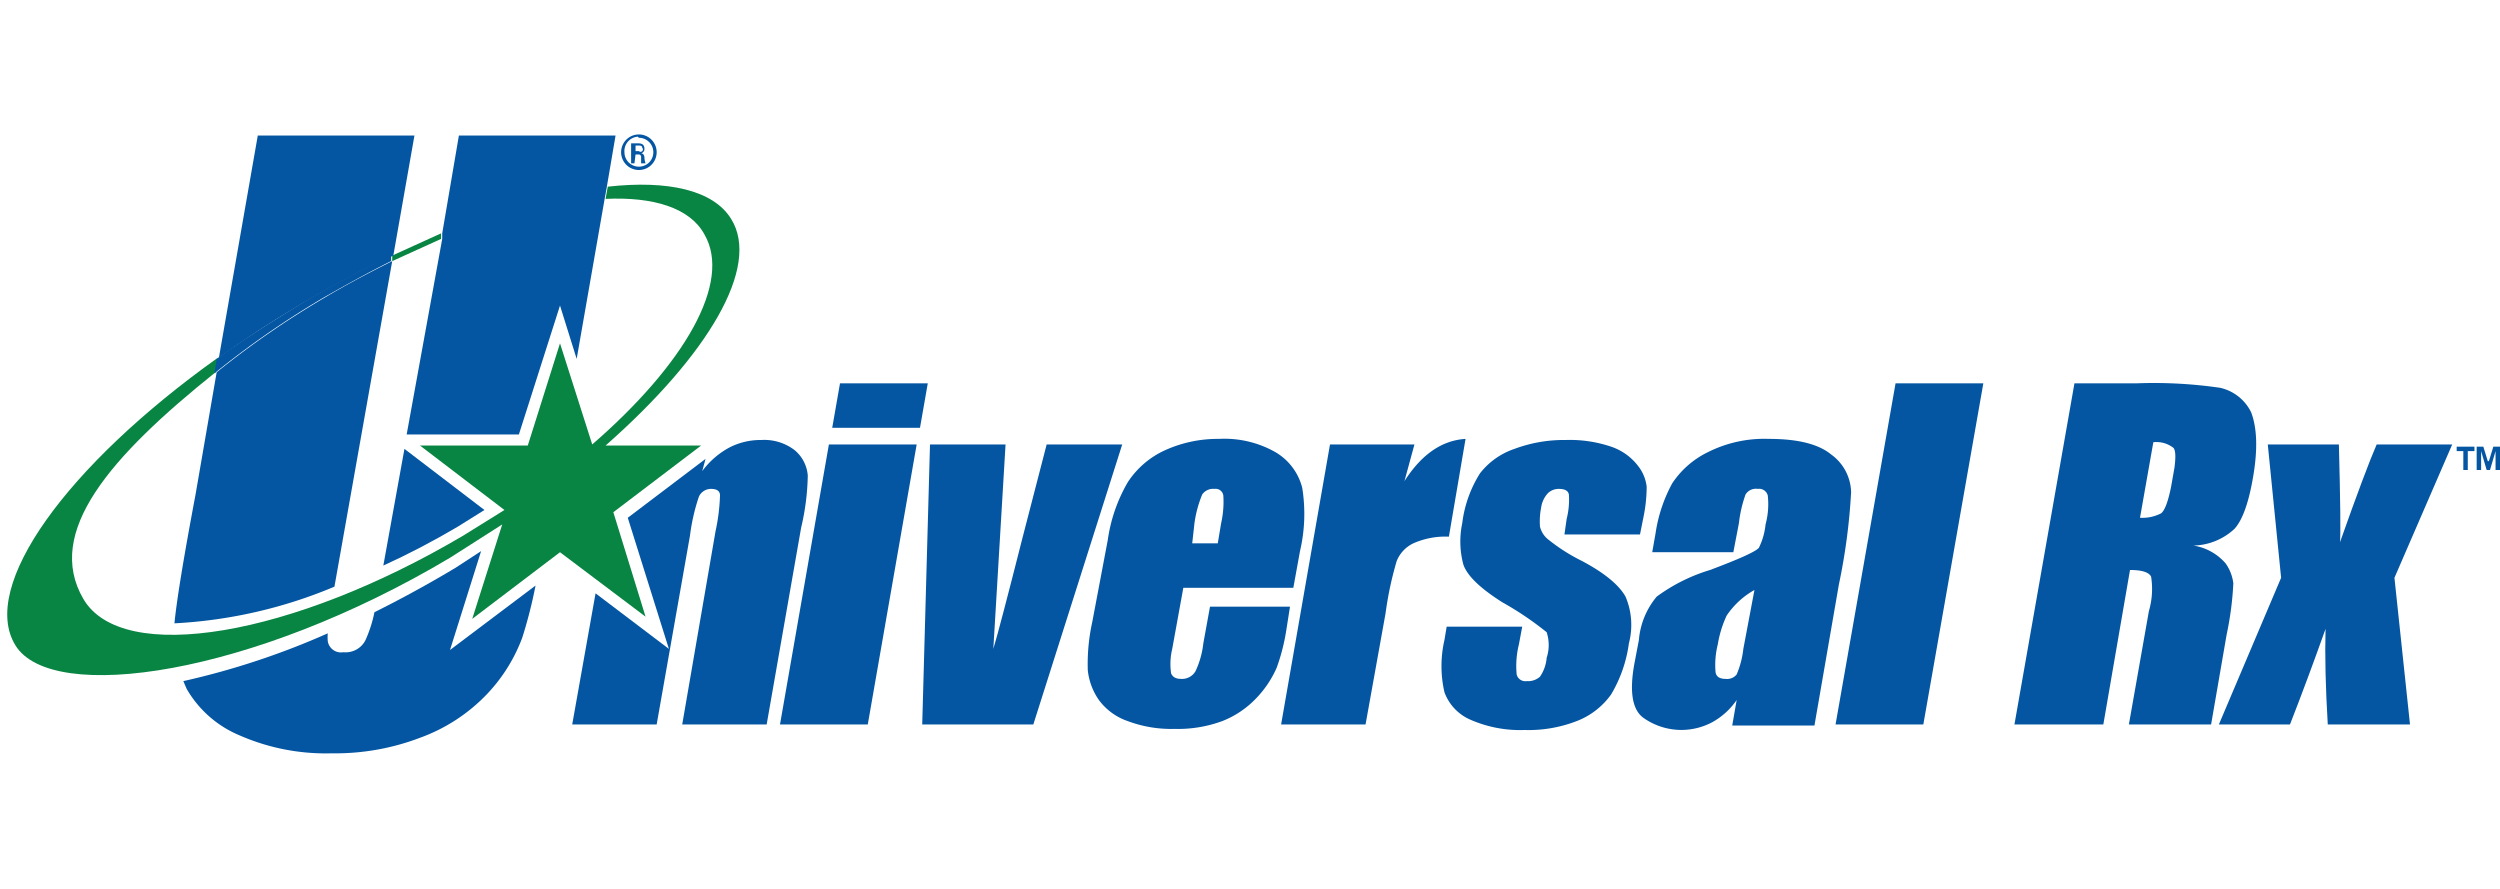
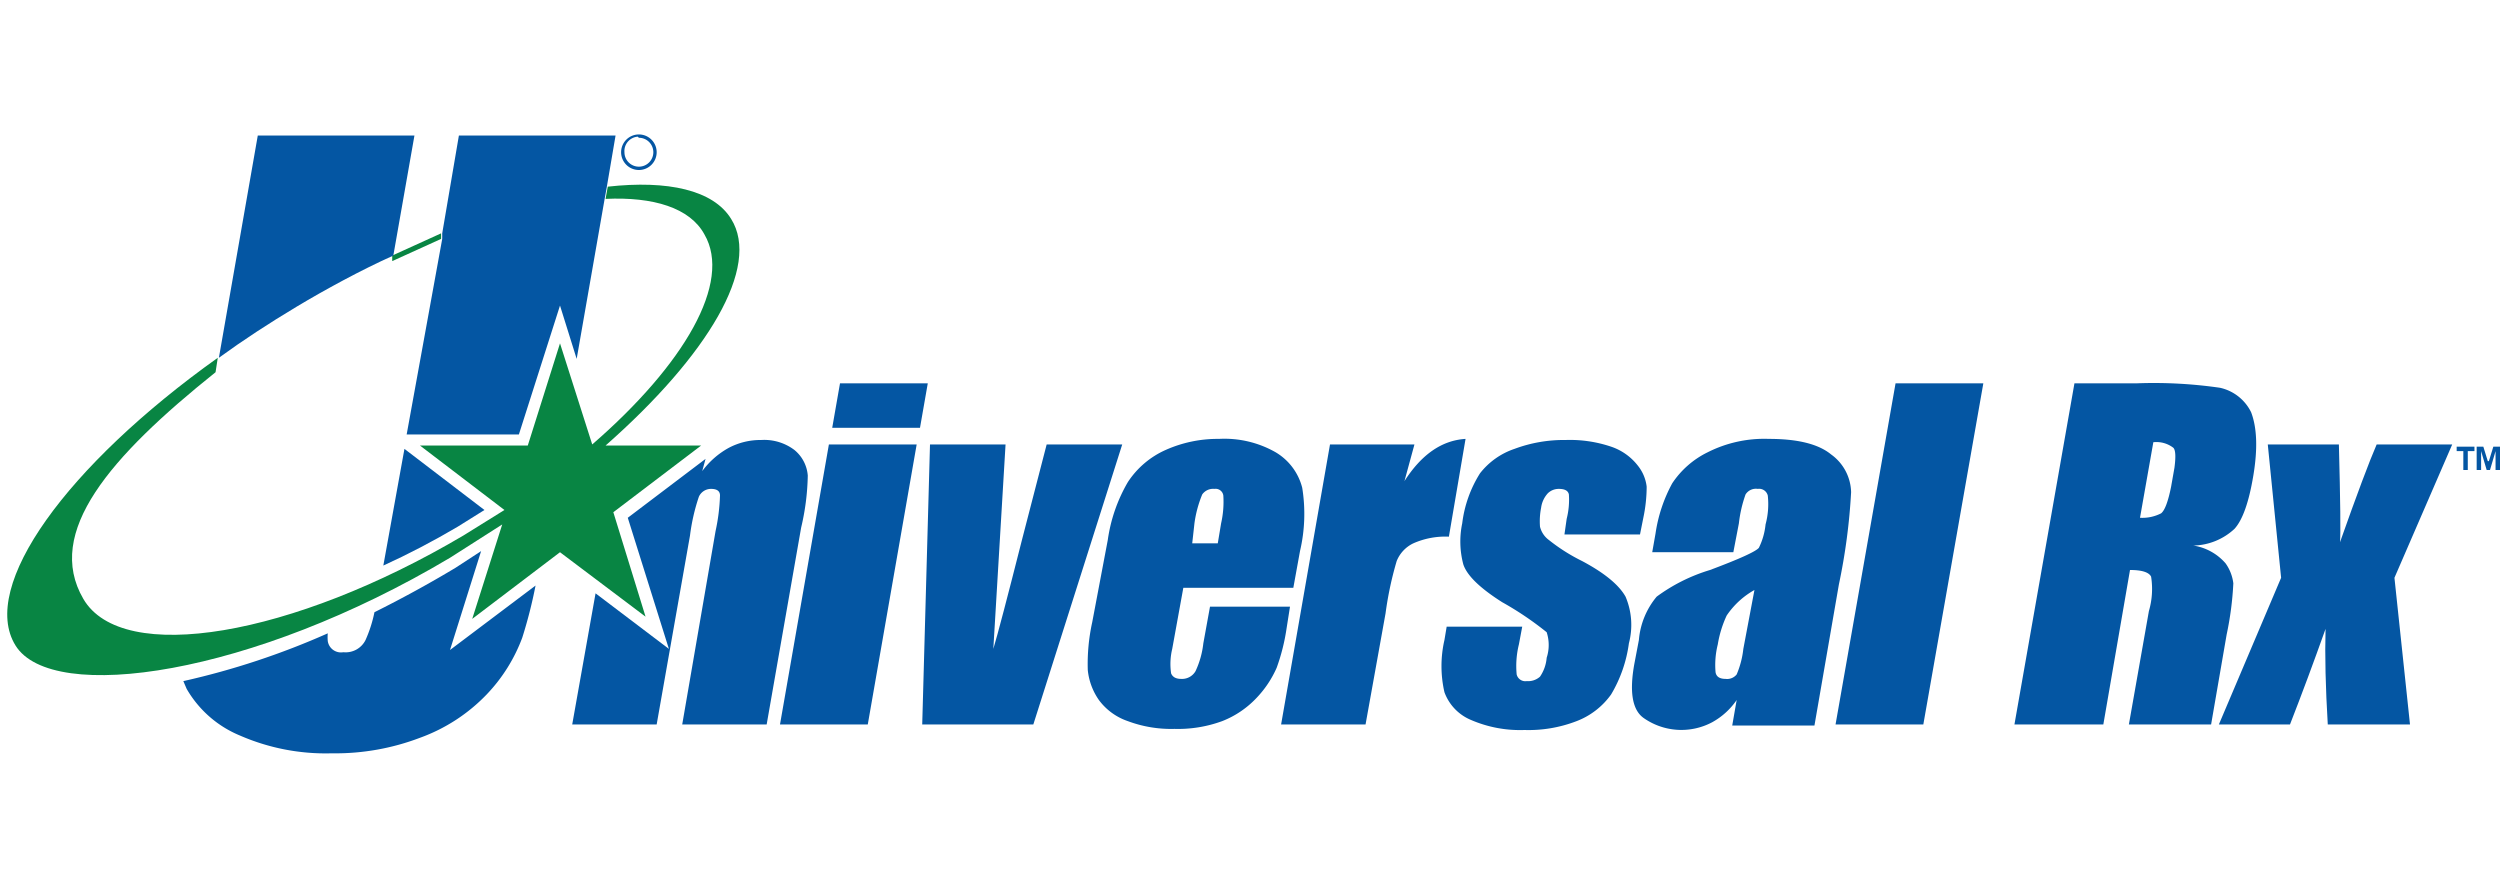
<svg xmlns="http://www.w3.org/2000/svg" viewBox="0 0 225 80" width="225" height="80">
  <title>universal_rx</title>
  <path d="M155.3,55.5a9.9,9.9,0,0,0-.8,2.6,7.6,7.6,0,0,0-.2,2.5q.2.6.9.6a1.1,1.1,0,0,0,1-.4,8.1,8.1,0,0,0,.6-2.3l.9-5.2A7.3,7.3,0,0,0,155.3,55.5Z" fill="none" />
  <path d="M109.8,47.1a8.8,8.8,0,0,0,.2-2.5.7.7,0,0,0-.8-.6,1.2,1.2,0,0,0-1.1.5,10.5,10.5,0,0,0-.7,2.6l-.3,1.8h2.3Z" fill="none" />
  <path d="M193.7,39.7l-1.2,6.8a3.7,3.7,0,0,0,1.9-.4q.6-.4.9-2.4l.3-1.7q.3-1.5-.2-1.9A2.5,2.5,0,0,0,193.7,39.7Z" fill="none" />
-   <path d="M57.4,15a1.3,1.3,0,1,0,0-2.7,1.3,1.3,0,0,0,0,2.7Zm-.6-2.2h.6c.2,0,.6,0,.6.5a.4.4,0,0,1-.3.4c.2,0,.3.2.3.4a1.7,1.7,0,0,0,.1.5h-.4V14c0-.1-.1-.2-.2-.2h-.3v.7h-.3Z" fill="none" />
  <path d="M50.4,27.5,46.7,39.1H36.6l3.1-17.5-4.4,2L30.1,52.8a42.8,42.8,0,0,1-14.4,3.3q.3-3.1,1.8-11.6l1.9-11C9.9,41.1,4.8,49.4,7.5,53.9s18.8,3.4,34.2-5.7l3.7-2.3-7.6-5.8h9.6l2.9-9.2L53.3,40c8.3-7.2,12.6-14.7,10.1-18.9-1.4-2.3-4.6-3.4-8.9-3.2L51.9,32.2ZM43.6,45.8l-2.4,1.5c-2.2,1.3-4.5,2.5-6.7,3.5l1.9-10.5Z" fill="none" />
  <path d="M57.7,13.3c0-.2-.2-.2-.3-.2h-.3v.5h.3A.2.2,0,0,0,57.7,13.3Z" fill="none" />
-   <path d="M57.4,12.1a1.6,1.6,0,1,1-1.6,1.6,1.6,1.6,0,0,1,1.6-1.6H0V67.9H29.9a19.3,19.3,0,0,1-8.2-1.6,9.9,9.9,0,0,1-4.8-4.2l-.3-.7a69.3,69.3,0,0,0,13-4.3,3.6,3.6,0,0,0,0,.7,1.2,1.2,0,0,0,1.4,1,2,2,0,0,0,2-1.1,11.9,11.9,0,0,0,.8-2.5c2.4-1.2,4.9-2.5,7.3-4l2.3-1.5-2.8,8.9,7.7-5.8A42.4,42.4,0,0,1,47,57.4a14.9,14.9,0,0,1-3.3,5.2,15.7,15.7,0,0,1-5.9,4A21.4,21.4,0,0,1,30,67.9H225V42.3h-.4V40.6h0l-.5,1.7h-.2l-.5-1.7h0v1.7h-.4V40.2h.6l.4,1.3h0l.4-1.3h.6V12.1ZM42.5,55.7l2.7-8.5-4.7,3C22.7,60.8,5.2,64.4,1.4,58.1S6,41.9,19.6,32.2l3.5-20H37.3L35.4,23l4.4-2,1.6-8.8H55.4l-.8,4.7c5.5-.6,9.5.2,11.1,2.9,2.7,4.4-2.1,12.4-11.3,20.4h8.7l-7.9,6,3,9.4-7.7-5.8Zm18.9,9.5,3.1-17.5a17.4,17.4,0,0,0,.4-3.2q-.1-.6-.8-.6a1.2,1.2,0,0,0-1.1.7,17.8,17.8,0,0,0-.8,3.5l-3,17H51.5l2.1-11.8,6.6,5L56.4,46.5l7-5.3-.3,1.1a7.4,7.4,0,0,1,2.4-2.1,6.1,6.1,0,0,1,2.9-.7,4.5,4.5,0,0,1,3,.9,3.3,3.3,0,0,1,1.2,2.3,21.9,21.9,0,0,1-.5,4.7L69.1,65.2Zm16.7,0H70.2L74.6,40h7.9ZM74.9,38.5l.7-4h7.9l-.7,4ZM83,65.2,83.7,40h6.8L89.3,58.4q.6-2.1,2.6-9.9L94.2,40H101L93,65.2Zm30-2.4a8.5,8.5,0,0,1-3.1,2.1,11.5,11.5,0,0,1-4.3.7,11.1,11.1,0,0,1-4.2-.7A5.4,5.4,0,0,1,98.9,63a5.7,5.7,0,0,1-1-2.7,17.5,17.5,0,0,1,.4-4.3l1.3-7.4a14.3,14.3,0,0,1,1.8-5.2,7.9,7.9,0,0,1,3.4-2.9,11.5,11.5,0,0,1,4.8-1,9.3,9.3,0,0,1,5.1,1.2,5.2,5.2,0,0,1,2.4,3.2,14.7,14.7,0,0,1-.2,5.7l-.6,3.3h-9.9l-1,5.5a5.8,5.8,0,0,0-.1,2.2q.2.5.9.5a1.4,1.4,0,0,0,1.3-.7,8,8,0,0,0,.7-2.5l.6-3.3h7.2l-.3,1.9a18.1,18.1,0,0,1-.9,3.6A9.4,9.4,0,0,1,113,62.8Zm12.6-12.2a31.2,31.2,0,0,0-1,4.7l-1.8,10h-7.6L119.6,40h7.6l-.9,3.3q2.3-3.6,5.5-3.8l-1.6,8.9a7.1,7.1,0,0,0-3.2.6A3,3,0,0,0,125.6,50.6Zm20.9,7.2a12.1,12.1,0,0,1-1.6,4.6,6.8,6.8,0,0,1-3.1,2.4,12,12,0,0,1-4.7.8,11.1,11.1,0,0,1-4.8-.9,4.3,4.3,0,0,1-2.4-2.5,10.5,10.5,0,0,1,0-4.7l.2-1.2H137l-.3,1.6a8.1,8.1,0,0,0-.2,2.7.8.8,0,0,0,.9.6,1.6,1.6,0,0,0,1.2-.4,3.5,3.5,0,0,0,.6-1.7,3.7,3.7,0,0,0,0-2.3,28.6,28.6,0,0,0-4-2.7q-3.1-1.9-3.5-3.4a8,8,0,0,1-.1-3.7,10.9,10.9,0,0,1,1.6-4.5,6.6,6.6,0,0,1,3.1-2.2,12.7,12.7,0,0,1,4.6-.8,11.6,11.6,0,0,1,4.1.6,5.1,5.1,0,0,1,2.4,1.7,3.7,3.7,0,0,1,.8,1.9,13.7,13.7,0,0,1-.3,2.8l-.3,1.5h-6.8l.2-1.4a7,7,0,0,0,.2-2.2q-.1-.5-.9-.5a1.4,1.4,0,0,0-1,.4,2.4,2.4,0,0,0-.6,1.3,6.3,6.3,0,0,0-.1,1.7,2.1,2.1,0,0,0,.8,1.2,16.5,16.5,0,0,0,3,1.9q3,1.6,3.8,3.1A6.5,6.5,0,0,1,146.5,57.7Zm9.4,7.4.4-2.3a6.4,6.4,0,0,1-2.2,2,5.9,5.9,0,0,1-6.2-.4q-1.5-1.1-.8-4.9l.4-2.1a7,7,0,0,1,1.6-3.9,15.7,15.7,0,0,1,4.8-2.4q4-1.5,4.4-2a6.1,6.1,0,0,0,.6-2.1,7,7,0,0,0,.2-2.6.8.8,0,0,0-.9-.6,1.1,1.1,0,0,0-1.1.5,11.5,11.5,0,0,0-.6,2.6l-.5,2.6h-7.2l.3-1.7a13.5,13.5,0,0,1,1.5-4.5,8.1,8.1,0,0,1,3.2-2.8,11.3,11.3,0,0,1,5.5-1.2q3.9,0,5.6,1.4a4.3,4.3,0,0,1,1.8,3.4,54.4,54.4,0,0,1-1.1,8.3l-2.2,12.7Zm17.2,0h-7.9l5.4-30.7h7.9Zm18.5,0L193.4,55a7.1,7.1,0,0,0,.2-3.1q-.3-.6-1.9-.6l-2.4,13.9h-8l5.4-30.7h5.6a41.3,41.3,0,0,1,7.5.4,4.1,4.1,0,0,1,2.8,2.2q.9,1.8.2,5.7t-1.7,4.8a5.6,5.6,0,0,1-3.7,1.5,4.8,4.8,0,0,1,2.9,1.6,3.9,3.9,0,0,1,.7,1.8,28.7,28.7,0,0,1-.6,4.6L199,65.2Zm25.3,0h-7.4q-.2-5-.2-8.6-1.6,4.5-3.2,8.6h-6.4L205.3,52,204.1,40h6.4q.2,7.8.1,8.8,2.3-6.5,3.3-8.8h6.8L215.5,52Zm5.8-24.6h-.6v1.7h-.4V40.6h-.6v-.4h1.5Z" fill="none" />
  <path d="M201,52.5a3.9,3.9,0,0,0-.7-1.8,4.8,4.8,0,0,0-2.9-1.6,5.6,5.6,0,0,0,3.7-1.5q1.1-1.2,1.7-4.8t-.2-5.7a4.1,4.1,0,0,0-2.8-2.2,41.3,41.3,0,0,0-7.5-.4h-5.6l-5.4,30.7h8l2.4-13.9q1.6,0,1.9.6a7.1,7.1,0,0,1-.2,3.1l-1.8,10.2H199l1.4-8.1A28.7,28.7,0,0,0,201,52.5Zm-5.3-10.4-.3,1.7q-.4,2-.9,2.4a3.7,3.7,0,0,1-1.9.4l1.2-6.8a2.5,2.5,0,0,1,1.8.5Q195.9,40.6,195.7,42.1Z" fill="#0456a3" />
  <path d="M213.9,40q-1,2.3-3.3,8.8.1-1.1-.1-8.8h-6.4L205.3,52l-5.6,13.2h6.4q1.6-4.1,3.2-8.6-.1,3.6.2,8.6h7.4L215.5,52,220.7,40Z" fill="#0456a3" />
  <polygon points="221.1 40.6 221.7 40.6 221.7 42.3 222.1 42.3 222.1 40.6 222.7 40.6 222.7 40.2 221.1 40.2 221.1 40.6" fill="#0456a3" />
  <polygon points="224 41.5 223.9 41.5 223.5 40.2 222.9 40.2 222.9 42.3 223.3 42.3 223.3 40.6 223.3 40.6 223.8 42.3 224.1 42.3 224.6 40.6 224.6 40.6 224.6 42.3 225 42.3 225 40.2 224.4 40.2 224 41.5" fill="#0456a3" />
  <polygon points="70.2 65.2 78.1 65.2 82.5 40 74.6 40 70.2 65.2" fill="#0456a3" />
  <polygon points="75.6 34.5 74.9 38.5 82.8 38.5 83.5 34.5 75.6 34.5" fill="#0456a3" />
  <path d="M94.2,40l-2.2,8.5q-2,7.9-2.6,9.9L90.5,40H83.7L83,65.2H93L101,40Z" fill="#0456a3" />
  <path d="M116.1,54.6h-7.2l-.6,3.3a8,8,0,0,1-.7,2.5,1.4,1.4,0,0,1-1.3.7q-.7,0-.9-.5a5.8,5.8,0,0,1,.1-2.2l1-5.5h9.9l.6-3.3a14.7,14.7,0,0,0,.2-5.7,5.2,5.2,0,0,0-2.4-3.2,9.3,9.3,0,0,0-5.1-1.2,11.5,11.5,0,0,0-4.8,1,7.9,7.9,0,0,0-3.4,2.9,14.3,14.3,0,0,0-1.8,5.2L98.3,56a17.5,17.5,0,0,0-.4,4.3,5.7,5.7,0,0,0,1,2.7,5.4,5.4,0,0,0,2.6,1.9,11.1,11.1,0,0,0,4.2.7,11.5,11.5,0,0,0,4.3-.7,8.5,8.5,0,0,0,3.1-2.1,9.4,9.4,0,0,0,1.8-2.7,18.1,18.1,0,0,0,.9-3.6Zm-8.6-7.5a10.5,10.5,0,0,1,.7-2.6,1.2,1.2,0,0,1,1.1-.5.7.7,0,0,1,.8.6,8.8,8.8,0,0,1-.2,2.5l-.3,1.8h-2.3Z" fill="#0456a3" />
  <path d="M131.9,39.5q-3.2.2-5.5,3.8l.9-3.3h-7.6l-4.4,25.2h7.6l1.8-10a31.2,31.2,0,0,1,1-4.7,3,3,0,0,1,1.5-1.6,7.1,7.1,0,0,1,3.2-.6Z" fill="#0456a3" />
  <path d="M142.4,50.5a16.5,16.5,0,0,1-3-1.9,2.1,2.1,0,0,1-.8-1.2,6.3,6.3,0,0,1,.1-1.7,2.4,2.4,0,0,1,.6-1.3,1.4,1.4,0,0,1,1-.4q.8,0,.9.5a7,7,0,0,1-.2,2.2l-.2,1.4h6.8l.3-1.5a13.7,13.7,0,0,0,.3-2.8,3.7,3.7,0,0,0-.8-1.9,5.1,5.1,0,0,0-2.4-1.7,11.6,11.6,0,0,0-4.1-.6,12.7,12.7,0,0,0-4.6.8,6.6,6.6,0,0,0-3.1,2.2,10.9,10.9,0,0,0-1.6,4.5,8,8,0,0,0,.1,3.7q.5,1.5,3.5,3.4a28.6,28.6,0,0,1,4,2.7,3.7,3.7,0,0,1,0,2.3,3.5,3.5,0,0,1-.6,1.7,1.6,1.6,0,0,1-1.2.4.8.8,0,0,1-.9-.6,8.1,8.1,0,0,1,.2-2.7l.3-1.6h-6.8l-.2,1.2a10.5,10.5,0,0,0,0,4.7,4.3,4.3,0,0,0,2.4,2.5,11.1,11.1,0,0,0,4.8.9,12,12,0,0,0,4.7-.8,6.8,6.8,0,0,0,3.1-2.4,12.1,12.1,0,0,0,1.6-4.6,6.5,6.5,0,0,0-.3-4.2Q145.4,52.1,142.4,50.5Z" fill="#0456a3" />
  <path d="M166.6,44.3a4.3,4.3,0,0,0-1.8-3.4q-1.7-1.4-5.6-1.4a11.3,11.3,0,0,0-5.5,1.2,8.1,8.1,0,0,0-3.2,2.8,13.5,13.5,0,0,0-1.5,4.5l-.3,1.7H156l.5-2.6a11.5,11.5,0,0,1,.6-2.6,1.1,1.1,0,0,1,1.1-.5.8.8,0,0,1,.9.6,7,7,0,0,1-.2,2.6,6.1,6.1,0,0,1-.6,2.1q-.4.5-4.4,2a15.7,15.7,0,0,0-4.8,2.4,7,7,0,0,0-1.6,3.9l-.4,2.1q-.7,3.8.8,4.9a5.9,5.9,0,0,0,6.2.4,6.4,6.4,0,0,0,2.2-2l-.4,2.3h7.4l2.2-12.7A54.4,54.4,0,0,0,166.6,44.3Zm-9.7,14.1a8.1,8.1,0,0,1-.6,2.3,1.1,1.1,0,0,1-1,.4q-.8,0-.9-.6a7.6,7.6,0,0,1,.2-2.5,9.9,9.9,0,0,1,.8-2.6,7.3,7.3,0,0,1,2.5-2.3Z" fill="#0456a3" />
  <polygon points="165.2 65.2 173.1 65.2 178.5 34.5 170.6 34.5 165.2 65.2" fill="#0456a3" />
  <path d="M34.5,50.9c2.2-1,4.5-2.2,6.7-3.5l2.4-1.5-7.2-5.5Z" fill="#0456a3" />
  <path d="M72.7,42.8a3.3,3.3,0,0,0-1.2-2.3,4.5,4.5,0,0,0-3-.9,6.1,6.1,0,0,0-2.9.7,7.4,7.4,0,0,0-2.4,2.1l.3-1.1-7,5.3,3.7,11.8-6.6-5L51.5,65.2h7.6l3-17a17.8,17.8,0,0,1,.8-3.5,1.2,1.2,0,0,1,1.1-.7q.8,0,.8.6a17.4,17.4,0,0,1-.4,3.2L61.4,65.2h7.6l3.1-17.7A21.9,21.9,0,0,0,72.7,42.8Z" fill="#0456a3" />
  <path d="M55.2,46.1l7.9-6H54.5c9.2-8.1,14-16.1,11.3-20.4-1.6-2.6-5.7-3.5-11.1-2.9l-.2,1.1c4.3-.2,7.6.8,8.9,3.2,2.5,4.3-1.8,11.7-10.1,18.9l-2.9-9.1-2.9,9.2H37.8l7.6,5.8-3.7,2.3C26.3,57.3,11,59.9,7.5,53.9S9.9,41.1,19.4,33.5l.2-1.3C6,41.9-1.9,52.8,1.4,58.1s21.3,2.7,39.1-7.9l4.7-3-2.7,8.5,7.9-6,7.7,5.8Z" fill="#088543" />
  <path d="M39.7,21.5V21l-4.4,2v.5Z" fill="#088543" />
  <path d="M43.8,62.5A14.9,14.9,0,0,0,47,57.4a42.4,42.4,0,0,0,1.2-4.7l-7.7,5.8,2.8-8.9L41,51.1c-2.5,1.5-4.9,2.8-7.3,4a11.9,11.9,0,0,1-.8,2.5,2,2,0,0,1-2,1.1,1.2,1.2,0,0,1-1.4-1,3.6,3.6,0,0,1,0-.7,69.3,69.3,0,0,1-13,4.3l.3.7a9.9,9.9,0,0,0,4.8,4.2,19.3,19.3,0,0,0,8.2,1.6H30a21.4,21.4,0,0,0,7.8-1.4A15.7,15.7,0,0,0,43.8,62.5Z" fill="#0456a3" />
  <path d="M41.3,12.2,39.8,21v.5L36.6,39.1H46.7l3.7-11.6,1.5,4.8,2.5-14.3.2-1.1.8-4.7Z" fill="#0456a3" />
  <path d="M35.4,23l1.9-10.8H23.2l-3.5,20c2.2-1.6,4.5-3.1,7-4.6S32.5,24.3,35.4,23Z" fill="#0456a3" />
-   <path d="M15.7,56.1a42.8,42.8,0,0,0,14.4-3.3l5.2-29.3c-2,1-4.1,2.1-6.1,3.3a79.6,79.6,0,0,0-9.7,6.7l-1.9,11Q16,53,15.7,56.1Z" fill="#0456a3" />
-   <path d="M29.1,26.8c2.1-1.2,4.1-2.3,6.1-3.3V23c-2.9,1.4-5.8,2.9-8.7,4.7s-4.8,3-7,4.6l-.2,1.3A79.6,79.6,0,0,1,29.1,26.8Z" fill="#0456a3" />
  <path d="M55.9,13.7a1.6,1.6,0,1,0,1.6-1.6A1.6,1.6,0,0,0,55.9,13.7Zm1.6-1.3a1.3,1.3,0,1,1-1.3,1.3A1.3,1.3,0,0,1,57.4,12.3Z" fill="#0456a3" />
-   <path d="M57.2,13.9h.3c.1,0,.2.1.2.2v.6h.4a1.7,1.7,0,0,1-.1-.5c0-.2-.1-.4-.3-.4a.4.4,0,0,0,.3-.4c0-.5-.4-.5-.6-.5h-.6v1.8h.3Zm0-.8h.3c.1,0,.3,0,.3.2a.2.2,0,0,1-.3.3h-.3Z" fill="#0456a3" />
</svg>